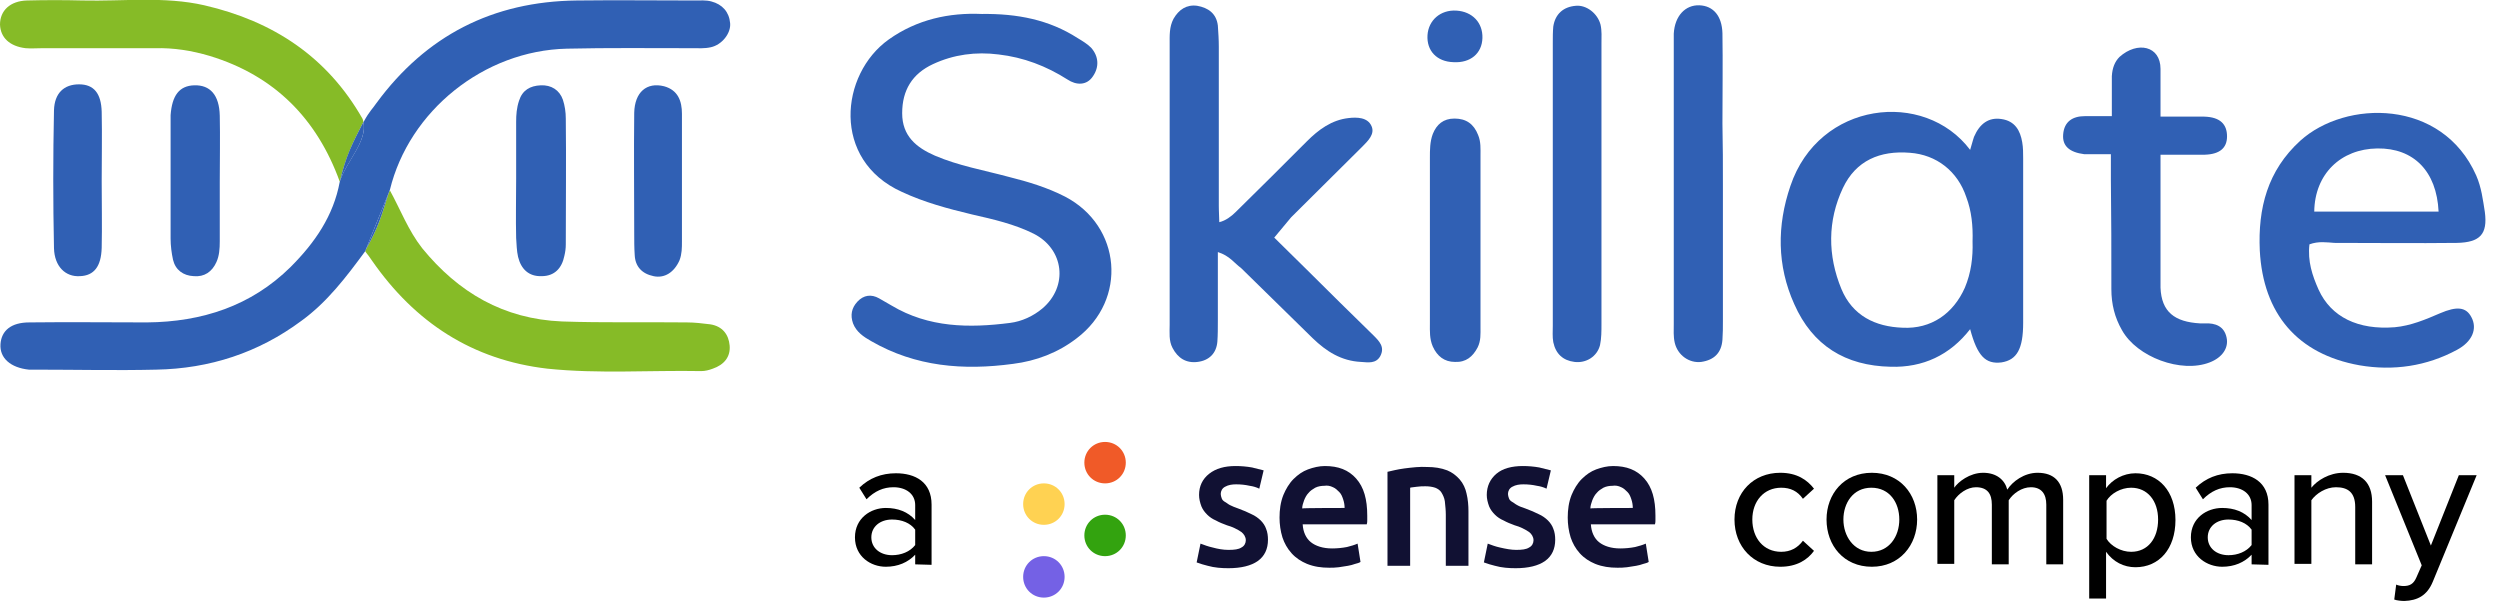
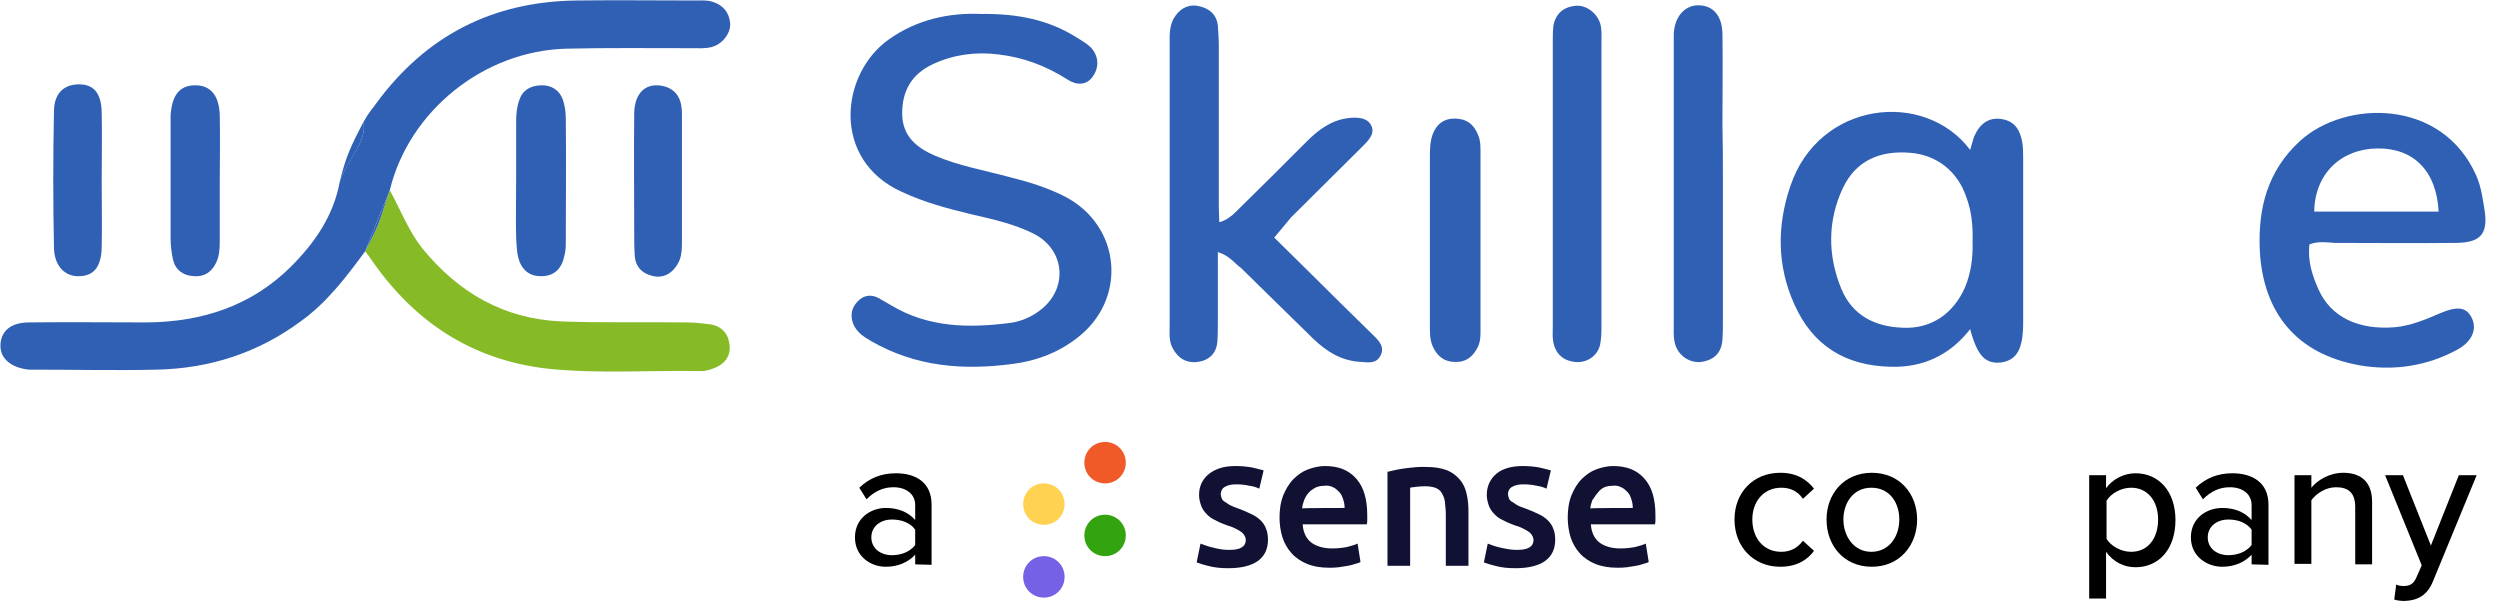
<svg xmlns="http://www.w3.org/2000/svg" width="170" height="41" viewBox="0 0 170 41" fill="none">
  <g clip-path="url(#clip0_34_105)">
    <path d="M72.425 13.371C71.213 12.748 69.902 12.355 68.591 12.027C66.887 11.568 65.183 11.273 63.577 10.585C62.299 10.028 61.348 9.242 61.348 7.701C61.348 6.128 62.036 5.014 63.446 4.359C64.855 3.703 66.362 3.507 67.903 3.703C69.607 3.9 71.147 4.49 72.589 5.407C73.179 5.801 73.9 5.833 74.326 5.178C74.752 4.555 74.719 3.834 74.195 3.244C73.933 2.982 73.605 2.786 73.277 2.589C71.344 1.344 69.181 0.918 66.756 0.95C64.56 0.852 62.364 1.311 60.431 2.687C57.121 5.047 56.531 10.88 61.316 13.043C62.856 13.764 64.462 14.19 66.1 14.583C67.542 14.911 68.984 15.239 70.295 15.894C72.36 16.943 72.654 19.466 70.885 20.974C70.262 21.498 69.476 21.859 68.689 21.957C65.904 22.317 63.151 22.285 60.627 20.777C60.332 20.613 60.07 20.45 59.775 20.286C59.251 19.991 58.727 20.056 58.301 20.515C57.907 20.941 57.809 21.433 58.006 21.99C58.235 22.58 58.727 22.907 59.251 23.202C62.266 24.939 65.51 25.201 68.886 24.743C70.459 24.546 71.934 23.989 73.212 23.006C76.685 20.384 76.259 15.37 72.425 13.371Z" fill="#3060B4" />
    <path d="M133.97 22.383C134.462 24.218 135.019 24.775 136.1 24.644C137.149 24.48 137.575 23.727 137.575 21.957C137.575 18.221 137.575 14.518 137.575 10.782C137.575 10.421 137.575 10.028 137.51 9.668C137.378 8.881 137.018 8.226 136.1 8.095C135.248 7.963 134.626 8.39 134.232 9.307C134.134 9.602 134.232 9.307 133.97 10.192C130.857 6.063 123.68 6.882 121.746 12.65C120.829 15.337 120.829 18.057 122.009 20.679C123.254 23.497 125.482 24.874 128.563 24.939C130.759 25.005 132.594 24.153 133.97 22.383ZM125.22 19.663C124.27 17.369 124.27 15.009 125.319 12.781C126.203 10.913 127.842 10.225 129.874 10.389C131.676 10.52 133.118 11.634 133.708 13.404C134.069 14.354 134.167 15.37 134.134 16.419C134.167 17.5 134.036 18.549 133.61 19.565C132.823 21.334 131.316 22.383 129.382 22.285C127.514 22.219 125.974 21.465 125.22 19.663Z" fill="#3060B4" />
    <path d="M88.778 18.254C88.057 17.533 87.336 16.845 86.648 16.156C87.795 14.78 87.303 15.37 87.795 14.78C89.401 13.174 91.039 11.568 92.645 9.963C93.038 9.569 93.497 9.111 93.268 8.586C93.006 7.963 92.252 7.963 91.695 8.029C90.548 8.16 89.663 8.816 88.876 9.602C87.271 11.208 85.665 12.814 84.026 14.419C83.731 14.714 83.338 15.009 82.912 15.108C82.879 13.993 82.879 14.354 82.879 13.993C82.879 10.389 82.879 6.784 82.879 3.179C82.879 2.687 82.847 2.228 82.814 1.737C82.715 0.918 82.158 0.524 81.405 0.393C80.684 0.295 80.159 0.655 79.799 1.278C79.504 1.835 79.537 2.425 79.537 3.015C79.537 9.373 79.537 15.73 79.537 22.088C79.537 22.612 79.471 23.169 79.733 23.661C80.094 24.349 80.651 24.71 81.437 24.611C82.224 24.513 82.715 24.022 82.781 23.235C82.814 22.776 82.814 22.285 82.814 21.793C82.814 20.286 82.814 18.811 82.814 17.14C83.633 17.402 83.928 17.893 84.387 18.221C86.025 19.827 87.631 21.4 89.27 23.006C90.187 23.89 91.203 24.546 92.547 24.611C93.038 24.644 93.563 24.743 93.858 24.218C94.186 23.596 93.792 23.202 93.399 22.809C91.859 21.302 90.318 19.794 88.778 18.254Z" fill="#3060B4" />
    <path d="M168.97 14.419C168.839 13.6 168.741 12.748 168.381 11.929C166.054 6.685 159.499 6.784 156.419 9.569C154.19 11.601 153.535 14.157 153.666 17.041C153.896 21.334 156.222 24.087 160.45 24.841C162.744 25.234 165.005 24.906 167.07 23.792C168.118 23.235 168.479 22.35 168.053 21.564C167.692 20.875 167.07 20.81 165.923 21.302C164.94 21.728 163.924 22.154 162.842 22.252C160.352 22.449 158.516 21.564 157.664 19.696C157.238 18.745 156.91 17.762 157.042 16.615C157.664 16.386 158.221 16.484 158.746 16.517C161.531 16.517 164.284 16.55 167.07 16.517C168.643 16.484 169.167 15.927 168.97 14.419ZM157.369 14.387C157.402 11.831 159.172 10.126 161.662 10.094C164.12 10.061 165.693 11.634 165.824 14.387H157.369Z" fill="#3060B4" />
-     <path d="M143.54 12.224C143.572 14.714 143.573 17.172 143.573 19.663C143.573 20.679 143.802 21.596 144.293 22.449C145.309 24.284 148.324 25.398 150.258 24.644C151.11 24.317 151.569 23.661 151.405 22.94C151.241 22.186 150.651 21.957 149.93 21.99C149.832 21.99 149.701 21.99 149.602 21.99C147.866 21.891 146.981 21.203 146.915 19.565C146.915 16.615 146.915 13.633 146.915 10.52C148.587 10.52 149.602 10.52 149.93 10.52C150.946 10.487 151.438 10.061 151.438 9.274C151.438 8.455 150.979 7.963 149.897 7.931C148.914 7.931 147.8 7.931 146.915 7.931C146.915 7.275 146.915 6.816 146.915 6.292C146.915 5.768 146.915 5.538 146.915 4.686C146.915 3.113 145.342 2.786 144.13 3.867C143.802 4.195 143.638 4.621 143.605 5.178V7.898C142.983 7.898 142.196 7.898 141.77 7.898C140.951 7.898 140.361 8.258 140.295 9.143C140.23 9.93 140.721 10.356 141.737 10.487C142.098 10.487 142.688 10.487 143.54 10.487C143.54 11.011 143.54 11.732 143.54 12.224Z" fill="#3060B4" />
    <path d="M24.841 17.107C25.005 17.303 25.169 17.533 25.3 17.729C28.216 21.924 32.116 24.48 37.228 25.07C40.702 25.431 44.209 25.169 47.683 25.234C47.945 25.234 48.207 25.169 48.469 25.07C49.223 24.808 49.682 24.284 49.616 23.497C49.551 22.744 49.125 22.186 48.305 22.055C47.781 21.99 47.224 21.924 46.7 21.924C43.881 21.891 41.03 21.957 38.212 21.859C34.246 21.695 31.166 19.892 28.708 16.877C27.758 15.665 27.233 14.256 26.512 12.945C26.479 12.978 26.479 13.043 26.447 13.076C25.922 14.714 25.758 15.403 24.874 16.976C24.874 17.041 24.841 17.074 24.841 17.107Z" fill="#86BB27" />
-     <path d="M24.644 8.062C22.252 3.867 18.581 1.442 13.895 0.36C11.175 -0.262 8.357 0.098 5.604 0.033C4.359 -6.08154e-07 3.081 -6.08154e-07 1.835 0.033C0.688 0.066 0 0.721 0 1.671C0.033 2.556 0.655 3.146 1.737 3.277C2.13 3.31 2.491 3.277 2.884 3.277C5.44 3.277 7.996 3.277 10.553 3.277C11.798 3.244 13.043 3.441 14.256 3.802C18.68 5.145 21.564 8.095 23.104 12.355C23.53 10.618 23.89 9.897 24.71 8.291C24.71 8.226 24.677 8.127 24.644 8.062Z" fill="#86BB27" />
    <path d="M117.126 2.261C117.093 1.081 116.503 0.393 115.553 0.36C114.602 0.328 113.881 1.081 113.816 2.294C113.816 2.523 113.816 2.72 113.816 2.949C113.816 9.307 113.816 15.665 113.816 22.023C113.816 22.449 113.783 22.875 113.881 23.301C114.078 24.153 114.864 24.71 115.684 24.611C116.569 24.48 117.06 23.989 117.126 23.104C117.158 22.678 117.158 22.252 117.158 21.826C117.158 18.778 117.158 15.698 117.158 12.617C117.158 11.241 117.158 9.831 117.126 8.422C117.126 6.358 117.158 4.293 117.126 2.261Z" fill="#3060B4" />
    <path d="M108.802 23.465C108.9 23.006 108.9 22.514 108.9 22.023C108.9 18.844 108.9 15.665 108.9 12.486C108.9 9.307 108.9 6.128 108.9 2.949C108.9 2.523 108.933 2.097 108.835 1.671C108.638 0.918 107.884 0.328 107.163 0.393C106.311 0.459 105.754 0.95 105.623 1.802C105.59 2.163 105.59 2.523 105.59 2.917C105.59 9.307 105.59 15.73 105.59 22.154C105.59 22.514 105.557 22.907 105.623 23.268C105.787 24.054 106.278 24.513 107.065 24.611C107.851 24.71 108.605 24.251 108.802 23.465Z" fill="#3060B4" />
    <path d="M100.674 10.618C100.674 10.126 100.707 9.635 100.51 9.176C100.216 8.422 99.691 8.062 98.905 8.062C98.151 8.062 97.692 8.455 97.43 9.111C97.233 9.635 97.233 10.192 97.233 10.716C97.233 14.452 97.233 18.221 97.233 21.99C97.233 22.514 97.201 23.038 97.43 23.563C97.725 24.218 98.216 24.611 98.937 24.611C99.691 24.644 100.15 24.251 100.478 23.628C100.707 23.169 100.674 22.711 100.674 22.219C100.674 20.286 100.674 18.352 100.674 16.419C100.674 14.485 100.674 12.552 100.674 10.618Z" fill="#3060B4" />
    <path d="M36.77 5.801C36.049 5.833 35.524 6.128 35.295 6.849C35.131 7.341 35.098 7.8 35.098 8.291C35.098 9.569 35.098 10.88 35.098 12.158C35.098 13.502 35.066 14.878 35.098 16.189C35.131 16.615 35.131 17.041 35.229 17.467C35.426 18.287 35.95 18.811 36.835 18.778C37.72 18.778 38.212 18.221 38.376 17.402C38.441 17.14 38.474 16.877 38.474 16.615C38.474 13.764 38.507 10.913 38.474 8.062C38.474 7.636 38.408 7.177 38.277 6.784C38.048 6.128 37.491 5.768 36.77 5.801Z" fill="#3060B4" />
    <path d="M13.174 18.778C13.895 18.844 14.419 18.483 14.714 17.828C14.911 17.402 14.944 16.91 14.944 16.419C14.944 15.075 14.944 13.731 14.944 12.388C14.944 10.847 14.976 9.34 14.944 7.865C14.911 6.456 14.288 5.768 13.207 5.801C12.191 5.833 11.699 6.489 11.601 7.832C11.601 7.931 11.601 8.062 11.601 8.16C11.601 10.847 11.601 13.535 11.601 16.222C11.601 16.713 11.667 17.205 11.765 17.664C11.929 18.352 12.453 18.745 13.174 18.778Z" fill="#3060B4" />
    <path d="M6.915 7.603C6.882 6.358 6.391 5.735 5.375 5.735C4.359 5.735 3.703 6.325 3.671 7.505C3.605 10.651 3.605 13.764 3.671 16.877C3.703 18.123 4.457 18.844 5.44 18.778C6.391 18.745 6.882 18.123 6.915 16.845C6.948 15.337 6.915 13.83 6.915 12.322C6.915 10.782 6.948 9.209 6.915 7.603Z" fill="#3060B4" />
    <path d="M43.127 7.669C43.095 10.389 43.127 13.141 43.127 15.894C43.127 16.353 43.127 16.845 43.16 17.336C43.193 18.123 43.652 18.614 44.438 18.778C45.192 18.942 45.847 18.516 46.208 17.697C46.372 17.271 46.372 16.845 46.372 16.419C46.372 15.009 46.372 13.633 46.372 12.224C46.372 10.716 46.372 9.209 46.372 7.734C46.372 6.882 46.11 6.128 45.159 5.866C43.979 5.571 43.16 6.259 43.127 7.669Z" fill="#3060B4" />
-     <path d="M99.036 0.721C97.954 0.655 97.135 1.376 97.07 2.392C97.004 3.441 97.692 4.195 98.839 4.228C99.986 4.293 100.773 3.638 100.805 2.589C100.838 1.54 100.117 0.787 99.036 0.721Z" fill="#3060B4" />
    <path d="M48.338 3.212C49.092 3.048 49.715 2.261 49.649 1.573C49.583 0.819 49.125 0.295 48.371 0.098C48.01 -2.71015e-06 47.617 0.033 47.224 0.033C44.569 0.033 41.882 -2.71201e-06 39.228 0.033C33.493 0.098 28.97 2.425 25.595 7.013C25.332 7.406 25.136 7.537 24.743 8.258C24.743 8.258 24.743 8.291 24.71 8.291C25.005 9.602 23.53 10.979 23.104 12.355C22.678 14.682 21.4 16.517 19.761 18.155C17.074 20.81 13.731 21.891 9.995 21.924C7.341 21.924 4.654 21.891 1.999 21.924C0.754 21.924 0.098 22.481 0.033 23.399C-0.033 24.349 0.721 25.005 1.966 25.136C2.13 25.136 2.294 25.136 2.458 25.136C5.178 25.136 7.898 25.201 10.618 25.136C14.256 25.07 17.566 23.989 20.482 21.826C22.252 20.548 23.563 18.811 24.841 17.074C24.874 17.041 24.874 17.009 24.874 16.976C25.398 15.698 25.922 14.354 26.447 13.076C26.479 13.01 26.479 12.978 26.512 12.912C27.823 7.537 32.903 3.441 38.539 3.31C41.358 3.244 44.209 3.277 47.027 3.277C47.486 3.277 47.912 3.31 48.338 3.212Z" fill="#3060B4" />
    <path d="M26.447 13.076C25.922 14.354 25.398 15.698 24.873 16.976C25.758 15.403 25.922 14.714 26.447 13.076Z" fill="#3060B4" />
    <path d="M24.71 8.291C23.89 9.897 23.53 10.585 23.104 12.355C23.53 11.011 25.005 9.602 24.71 8.291Z" fill="#3060B4" />
    <path d="M60.922 32.182C59.939 32.182 59.12 32.509 58.432 33.165L58.923 33.951C59.48 33.394 60.07 33.132 60.758 33.132C61.611 33.132 62.233 33.591 62.233 34.345V35.361C61.742 34.803 61.053 34.541 60.234 34.541C59.218 34.541 58.137 35.23 58.137 36.54C58.137 37.851 59.218 38.539 60.234 38.539C61.053 38.539 61.742 38.245 62.233 37.72V38.376L63.347 38.408V34.312C63.347 32.772 62.233 32.182 60.922 32.182ZM62.233 37.065C61.873 37.523 61.283 37.753 60.66 37.753C59.841 37.753 59.251 37.261 59.251 36.54C59.251 35.819 59.841 35.328 60.66 35.328C61.316 35.328 61.906 35.557 62.233 36.016V37.065Z" fill="black" />
    <path d="M121.124 33.165C121.747 33.165 122.238 33.394 122.599 33.919L123.352 33.23C122.894 32.641 122.205 32.149 121.058 32.149C119.223 32.149 117.945 33.493 117.945 35.328C117.945 37.163 119.223 38.539 121.058 38.539C122.205 38.539 122.926 38.048 123.352 37.458L122.599 36.77C122.238 37.261 121.747 37.523 121.124 37.523C119.911 37.523 119.158 36.573 119.158 35.328C119.158 34.083 119.944 33.165 121.124 33.165Z" fill="black" />
    <path d="M127.285 32.149C125.384 32.149 124.204 33.591 124.204 35.328C124.204 37.097 125.384 38.539 127.285 38.539C129.186 38.539 130.365 37.065 130.365 35.328C130.365 33.591 129.186 32.149 127.285 32.149ZM127.252 37.523C126.04 37.523 125.351 36.442 125.351 35.328C125.351 34.214 126.007 33.165 127.252 33.165C128.497 33.165 129.153 34.181 129.153 35.328C129.153 36.475 128.465 37.523 127.252 37.523Z" fill="black" />
-     <path d="M138.558 32.149C137.641 32.149 136.854 32.739 136.494 33.296C136.33 32.641 135.773 32.149 134.855 32.149C133.938 32.149 133.151 32.772 132.889 33.165V32.313H131.742V38.343H132.889V34.017C133.184 33.558 133.774 33.132 134.364 33.132C135.15 33.132 135.445 33.591 135.445 34.312V38.376H136.592V34.017C136.887 33.558 137.477 33.132 138.1 33.132C138.821 33.132 139.148 33.591 139.148 34.312V38.376H140.295V33.984C140.295 32.772 139.673 32.149 138.558 32.149Z" fill="black" />
    <path d="M145.211 32.182C144.392 32.182 143.638 32.608 143.212 33.198V32.313H142.065V40.702H143.212V37.523C143.704 38.212 144.424 38.572 145.211 38.572C146.817 38.572 147.931 37.327 147.931 35.361C147.931 33.394 146.784 32.182 145.211 32.182ZM144.916 37.523C144.228 37.523 143.54 37.13 143.245 36.639V34.05C143.54 33.558 144.228 33.165 144.916 33.165C146.03 33.165 146.751 34.05 146.751 35.328C146.751 36.606 146.063 37.523 144.916 37.523Z" fill="black" />
    <path d="M151.798 32.182C150.815 32.182 149.996 32.509 149.307 33.165L149.799 33.951C150.356 33.394 150.946 33.132 151.634 33.132C152.486 33.132 153.109 33.591 153.109 34.345V35.361C152.617 34.803 151.929 34.541 151.11 34.541C150.061 34.541 148.98 35.23 148.98 36.54C148.98 37.851 150.094 38.539 151.11 38.539C151.929 38.539 152.617 38.245 153.109 37.72V38.376L154.256 38.408V34.312C154.256 32.772 153.109 32.182 151.798 32.182ZM153.109 37.065C152.748 37.523 152.159 37.753 151.536 37.753C150.717 37.753 150.127 37.261 150.127 36.54C150.127 35.819 150.717 35.328 151.536 35.328C152.191 35.328 152.781 35.557 153.109 36.016V37.065Z" fill="black" />
    <path d="M159.336 32.149C158.385 32.149 157.566 32.673 157.173 33.165V32.313H156.026V38.343H157.173V34.017C157.5 33.558 158.156 33.132 158.844 33.132C159.631 33.132 160.155 33.46 160.155 34.476V38.376H161.302V34.115C161.302 32.837 160.614 32.149 159.336 32.149Z" fill="black" />
    <path d="M165.3 37.097L163.399 32.313H162.187L164.677 38.441L164.317 39.26C164.12 39.719 163.858 39.85 163.432 39.85C163.301 39.85 163.072 39.818 162.941 39.752L162.809 40.768C162.973 40.833 163.301 40.866 163.498 40.866C164.382 40.833 165.038 40.506 165.431 39.555L168.413 32.313H167.201L165.3 37.097Z" fill="black" />
    <path d="M85.731 35.393C85.567 35.23 85.337 35.066 85.108 34.967C84.846 34.836 84.551 34.705 84.19 34.574C83.994 34.508 83.83 34.443 83.633 34.345C83.502 34.279 83.404 34.181 83.273 34.115C83.174 34.05 83.109 33.984 83.076 33.886C83.043 33.788 83.01 33.689 83.01 33.591C83.01 33.394 83.109 33.198 83.305 33.099C83.535 32.968 83.797 32.935 84.059 32.935C84.387 32.935 84.682 32.968 84.977 33.034C85.206 33.066 85.436 33.132 85.632 33.23L85.927 31.985C85.665 31.919 85.403 31.854 85.141 31.788C84.78 31.723 84.387 31.69 84.026 31.69C83.273 31.69 82.683 31.854 82.224 32.215C81.765 32.575 81.536 33.066 81.536 33.656C81.536 33.919 81.601 34.181 81.7 34.443C81.798 34.672 81.929 34.836 82.093 35C82.257 35.164 82.453 35.295 82.683 35.393C82.912 35.524 83.174 35.623 83.436 35.721C83.797 35.819 84.125 35.983 84.42 36.18C84.583 36.311 84.715 36.508 84.715 36.737C84.715 36.934 84.616 37.13 84.42 37.228C84.223 37.36 83.928 37.392 83.535 37.392C83.174 37.392 82.814 37.327 82.453 37.228C82.158 37.163 81.896 37.065 81.634 36.966L81.372 38.245C81.634 38.343 81.863 38.408 82.126 38.474C82.584 38.605 83.076 38.638 83.535 38.638C84.387 38.638 85.075 38.474 85.534 38.146C85.993 37.818 86.222 37.327 86.222 36.704C86.222 36.442 86.189 36.18 86.091 35.95C86.025 35.754 85.894 35.557 85.731 35.393Z" fill="#111133" />
    <path d="M90.089 31.69C89.696 31.69 89.303 31.788 88.942 31.919C88.582 32.051 88.254 32.28 87.959 32.575C87.664 32.87 87.435 33.263 87.271 33.656C87.074 34.148 87.008 34.672 87.008 35.197C87.008 35.656 87.074 36.114 87.205 36.54C87.336 36.934 87.533 37.294 87.828 37.622C88.123 37.95 88.483 38.179 88.876 38.343C89.368 38.539 89.86 38.605 90.384 38.605C90.581 38.605 90.81 38.605 91.039 38.572C91.269 38.539 91.466 38.507 91.662 38.474C91.826 38.441 91.99 38.408 92.154 38.343C92.285 38.31 92.416 38.277 92.514 38.212L92.317 36.966C92.088 37.065 91.859 37.13 91.597 37.196C91.269 37.261 90.908 37.294 90.581 37.294C89.958 37.294 89.466 37.13 89.139 36.868C88.811 36.606 88.614 36.18 88.582 35.656H92.94C92.973 35.557 92.973 35.459 92.973 35.361C92.973 35.262 92.973 35.164 92.973 35.066C92.973 33.951 92.744 33.132 92.219 32.542C91.695 31.952 91.007 31.69 90.089 31.69ZM88.549 34.574C88.549 34.377 88.614 34.214 88.68 34.017C88.745 33.853 88.844 33.656 88.975 33.525C89.106 33.361 89.27 33.263 89.434 33.165C89.63 33.066 89.86 33.034 90.056 33.034C90.253 33.001 90.45 33.034 90.646 33.132C90.81 33.198 90.941 33.329 91.072 33.46C91.203 33.591 91.269 33.755 91.334 33.951C91.4 34.148 91.433 34.345 91.433 34.541C91.433 34.541 88.614 34.541 88.549 34.574Z" fill="#111133" />
    <path d="M99.265 32.608C99.036 32.346 98.741 32.116 98.413 31.985C97.987 31.821 97.528 31.756 97.069 31.756C96.545 31.723 96.021 31.788 95.496 31.854C95.005 31.92 94.644 32.018 94.349 32.083V38.474H95.89V33.165C95.988 33.132 96.152 33.132 96.348 33.099C96.545 33.067 96.742 33.067 96.938 33.067C97.168 33.067 97.397 33.099 97.594 33.165C97.758 33.23 97.921 33.329 98.02 33.493C98.118 33.656 98.216 33.853 98.249 34.083C98.282 34.41 98.315 34.705 98.315 35V38.474H99.855V34.771C99.855 34.377 99.822 33.951 99.724 33.558C99.658 33.23 99.495 32.87 99.265 32.608Z" fill="#111133" />
    <path d="M105.262 35.393C105.099 35.23 104.869 35.066 104.64 34.967C104.378 34.836 104.083 34.705 103.722 34.574C103.526 34.508 103.329 34.443 103.165 34.345C103.034 34.279 102.936 34.181 102.805 34.115C102.706 34.05 102.641 33.984 102.608 33.886C102.575 33.788 102.542 33.689 102.542 33.591C102.542 33.394 102.641 33.198 102.837 33.099C103.067 32.968 103.329 32.935 103.591 32.935C103.919 32.935 104.214 32.968 104.509 33.034C104.738 33.066 104.967 33.132 105.164 33.23L105.459 31.985C105.197 31.919 104.935 31.854 104.673 31.788C104.312 31.723 103.919 31.69 103.558 31.69C102.805 31.69 102.182 31.854 101.756 32.215C101.33 32.575 101.1 33.066 101.1 33.656C101.1 33.919 101.166 34.181 101.264 34.443C101.363 34.672 101.494 34.836 101.658 35C101.821 35.164 102.018 35.295 102.247 35.393C102.477 35.524 102.739 35.623 103.001 35.721C103.362 35.819 103.689 35.983 103.984 36.18C104.148 36.311 104.279 36.508 104.279 36.737C104.279 36.934 104.181 37.13 103.984 37.228C103.788 37.36 103.493 37.392 103.1 37.392C102.772 37.392 102.411 37.327 101.985 37.228C101.69 37.163 101.428 37.065 101.166 36.966L100.904 38.245C101.166 38.343 101.395 38.408 101.658 38.474C102.116 38.605 102.608 38.638 103.067 38.638C103.919 38.638 104.607 38.474 105.066 38.146C105.525 37.818 105.754 37.327 105.754 36.704C105.754 36.442 105.721 36.18 105.623 35.95C105.557 35.754 105.426 35.557 105.262 35.393Z" fill="#111133" />
-     <path d="M109.686 31.69C109.293 31.69 108.9 31.788 108.539 31.919C108.179 32.051 107.851 32.28 107.556 32.575C107.261 32.87 107.032 33.263 106.868 33.656C106.672 34.148 106.606 34.672 106.606 35.197C106.606 35.656 106.672 36.114 106.803 36.54C106.934 36.934 107.13 37.294 107.425 37.622C107.72 37.95 108.081 38.179 108.474 38.343C108.966 38.539 109.457 38.605 109.981 38.605C110.178 38.605 110.407 38.605 110.637 38.572C110.866 38.539 111.063 38.507 111.26 38.474C111.423 38.441 111.587 38.408 111.751 38.343C111.882 38.31 112.013 38.277 112.112 38.212L111.915 36.966C111.686 37.065 111.456 37.13 111.194 37.196C110.866 37.261 110.506 37.294 110.178 37.294C109.555 37.294 109.064 37.13 108.736 36.868C108.408 36.606 108.212 36.18 108.179 35.656H112.538C112.57 35.557 112.57 35.459 112.57 35.361C112.57 35.262 112.57 35.164 112.57 35.066C112.57 33.951 112.341 33.132 111.817 32.542C111.292 31.952 110.604 31.69 109.686 31.69ZM108.146 34.574C108.146 34.377 108.212 34.214 108.277 34.017C108.343 33.853 108.441 33.656 108.572 33.525C108.703 33.361 108.867 33.263 109.031 33.165C109.228 33.066 109.457 33.034 109.654 33.034C109.85 33.001 110.047 33.034 110.244 33.132C110.407 33.198 110.539 33.329 110.67 33.46C110.801 33.591 110.866 33.755 110.932 33.951C110.997 34.148 111.03 34.345 111.03 34.541C111.03 34.541 108.179 34.541 108.146 34.574Z" fill="#111133" />
+     <path d="M109.686 31.69C109.293 31.69 108.9 31.788 108.539 31.919C108.179 32.051 107.851 32.28 107.556 32.575C107.261 32.87 107.032 33.263 106.868 33.656C106.672 34.148 106.606 34.672 106.606 35.197C106.606 35.656 106.672 36.114 106.803 36.54C106.934 36.934 107.13 37.294 107.425 37.622C107.72 37.95 108.081 38.179 108.474 38.343C108.966 38.539 109.457 38.605 109.981 38.605C110.178 38.605 110.407 38.605 110.637 38.572C110.866 38.539 111.063 38.507 111.26 38.474C111.423 38.441 111.587 38.408 111.751 38.343C111.882 38.31 112.013 38.277 112.112 38.212L111.915 36.966C111.686 37.065 111.456 37.13 111.194 37.196C110.866 37.261 110.506 37.294 110.178 37.294C109.555 37.294 109.064 37.13 108.736 36.868C108.408 36.606 108.212 36.18 108.179 35.656H112.538C112.57 35.557 112.57 35.459 112.57 35.361C112.57 35.262 112.57 35.164 112.57 35.066C112.57 33.951 112.341 33.132 111.817 32.542C111.292 31.952 110.604 31.69 109.686 31.69ZM108.146 34.574C108.146 34.377 108.212 34.214 108.277 34.017C108.703 33.361 108.867 33.263 109.031 33.165C109.228 33.066 109.457 33.034 109.654 33.034C109.85 33.001 110.047 33.034 110.244 33.132C110.407 33.198 110.539 33.329 110.67 33.46C110.801 33.591 110.866 33.755 110.932 33.951C110.997 34.148 111.03 34.345 111.03 34.541C111.03 34.541 108.179 34.541 108.146 34.574Z" fill="#111133" />
    <path d="M70.983 32.87C70.197 32.87 69.574 33.493 69.574 34.279C69.574 35.066 70.197 35.688 70.983 35.688C71.77 35.688 72.393 35.066 72.393 34.279C72.393 33.493 71.77 32.87 70.983 32.87Z" fill="#FFD252" />
    <path d="M75.145 30.052C74.359 30.052 73.736 30.674 73.736 31.461C73.736 32.247 74.359 32.87 75.145 32.87C75.932 32.87 76.554 32.247 76.554 31.461C76.554 30.674 75.932 30.052 75.145 30.052Z" fill="#F05A28" />
    <path d="M70.983 37.818C70.197 37.818 69.574 38.441 69.574 39.228C69.574 40.014 70.197 40.637 70.983 40.637C71.77 40.637 72.393 40.014 72.393 39.228C72.393 38.441 71.77 37.818 70.983 37.818Z" fill="#7461E5" />
    <path d="M75.145 35C74.359 35 73.736 35.623 73.736 36.409C73.736 37.196 74.359 37.818 75.145 37.818C75.932 37.818 76.554 37.196 76.554 36.409C76.554 35.623 75.932 35 75.145 35Z" fill="#33A30F" />
  </g>
  <defs>
    <clipPath id="clip0_34_105">
      <rect width="169.003" height="40.833" fill="white" />
    </clipPath>
  </defs>
</svg>